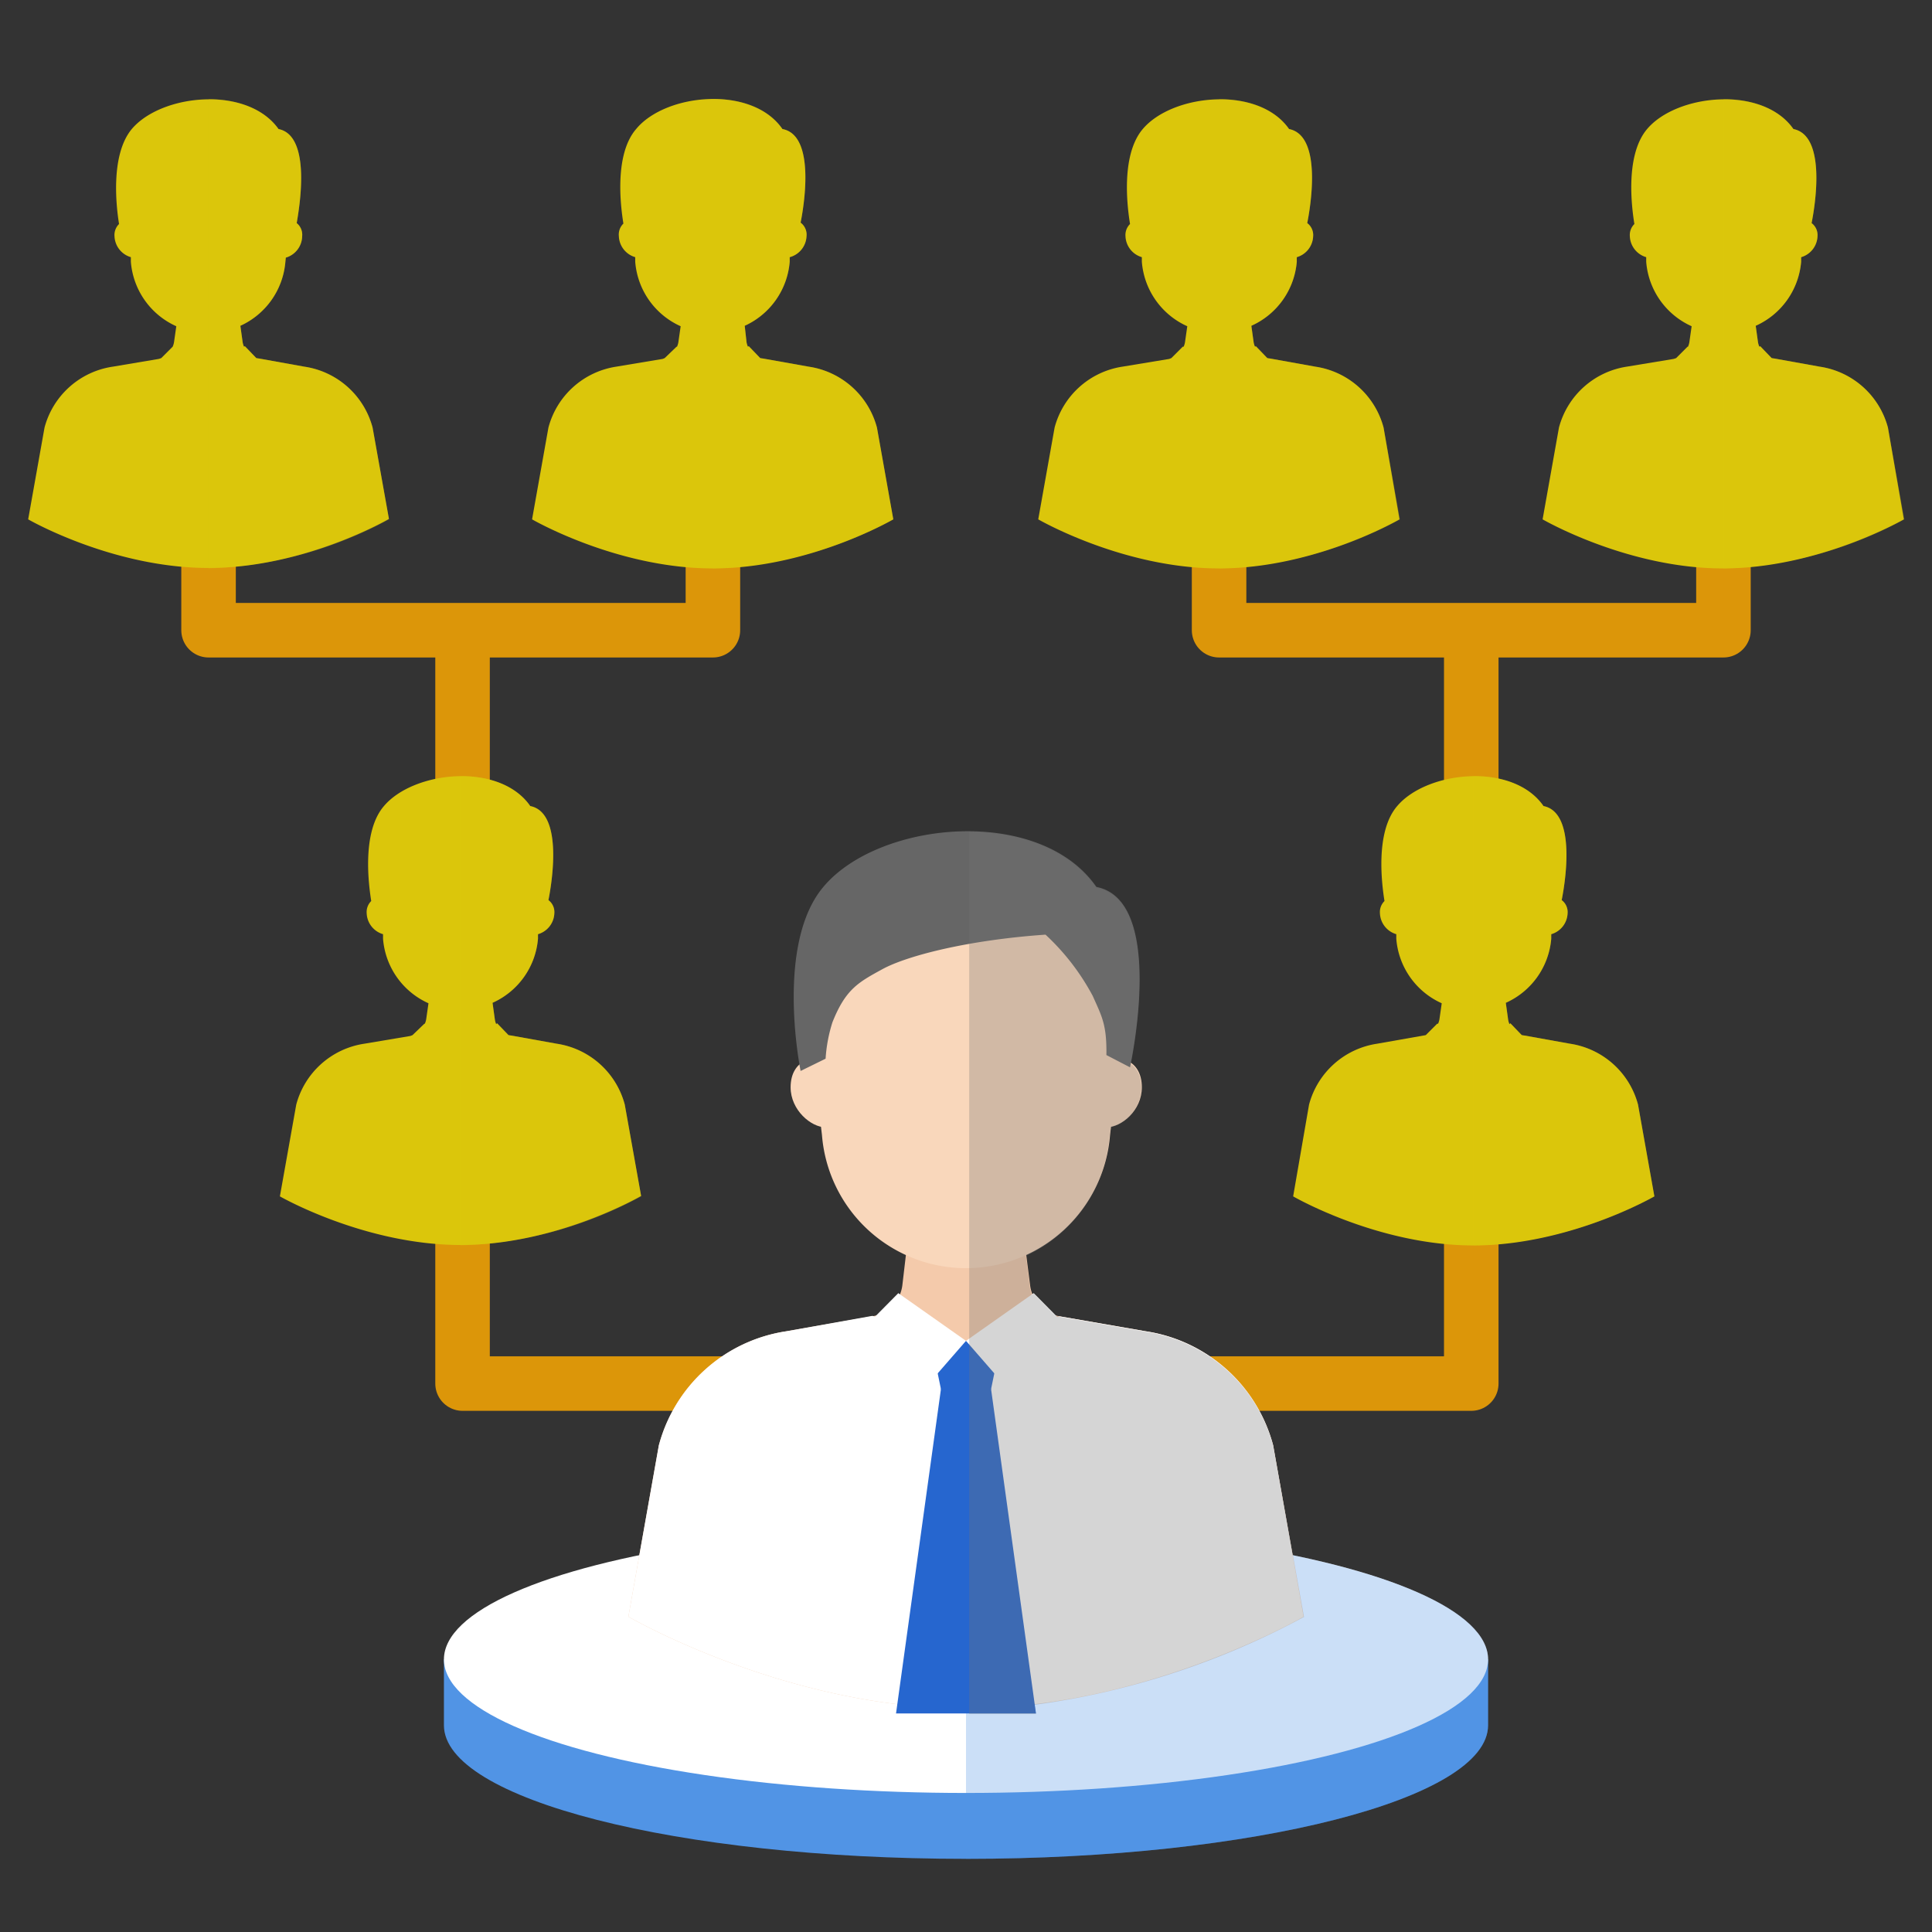
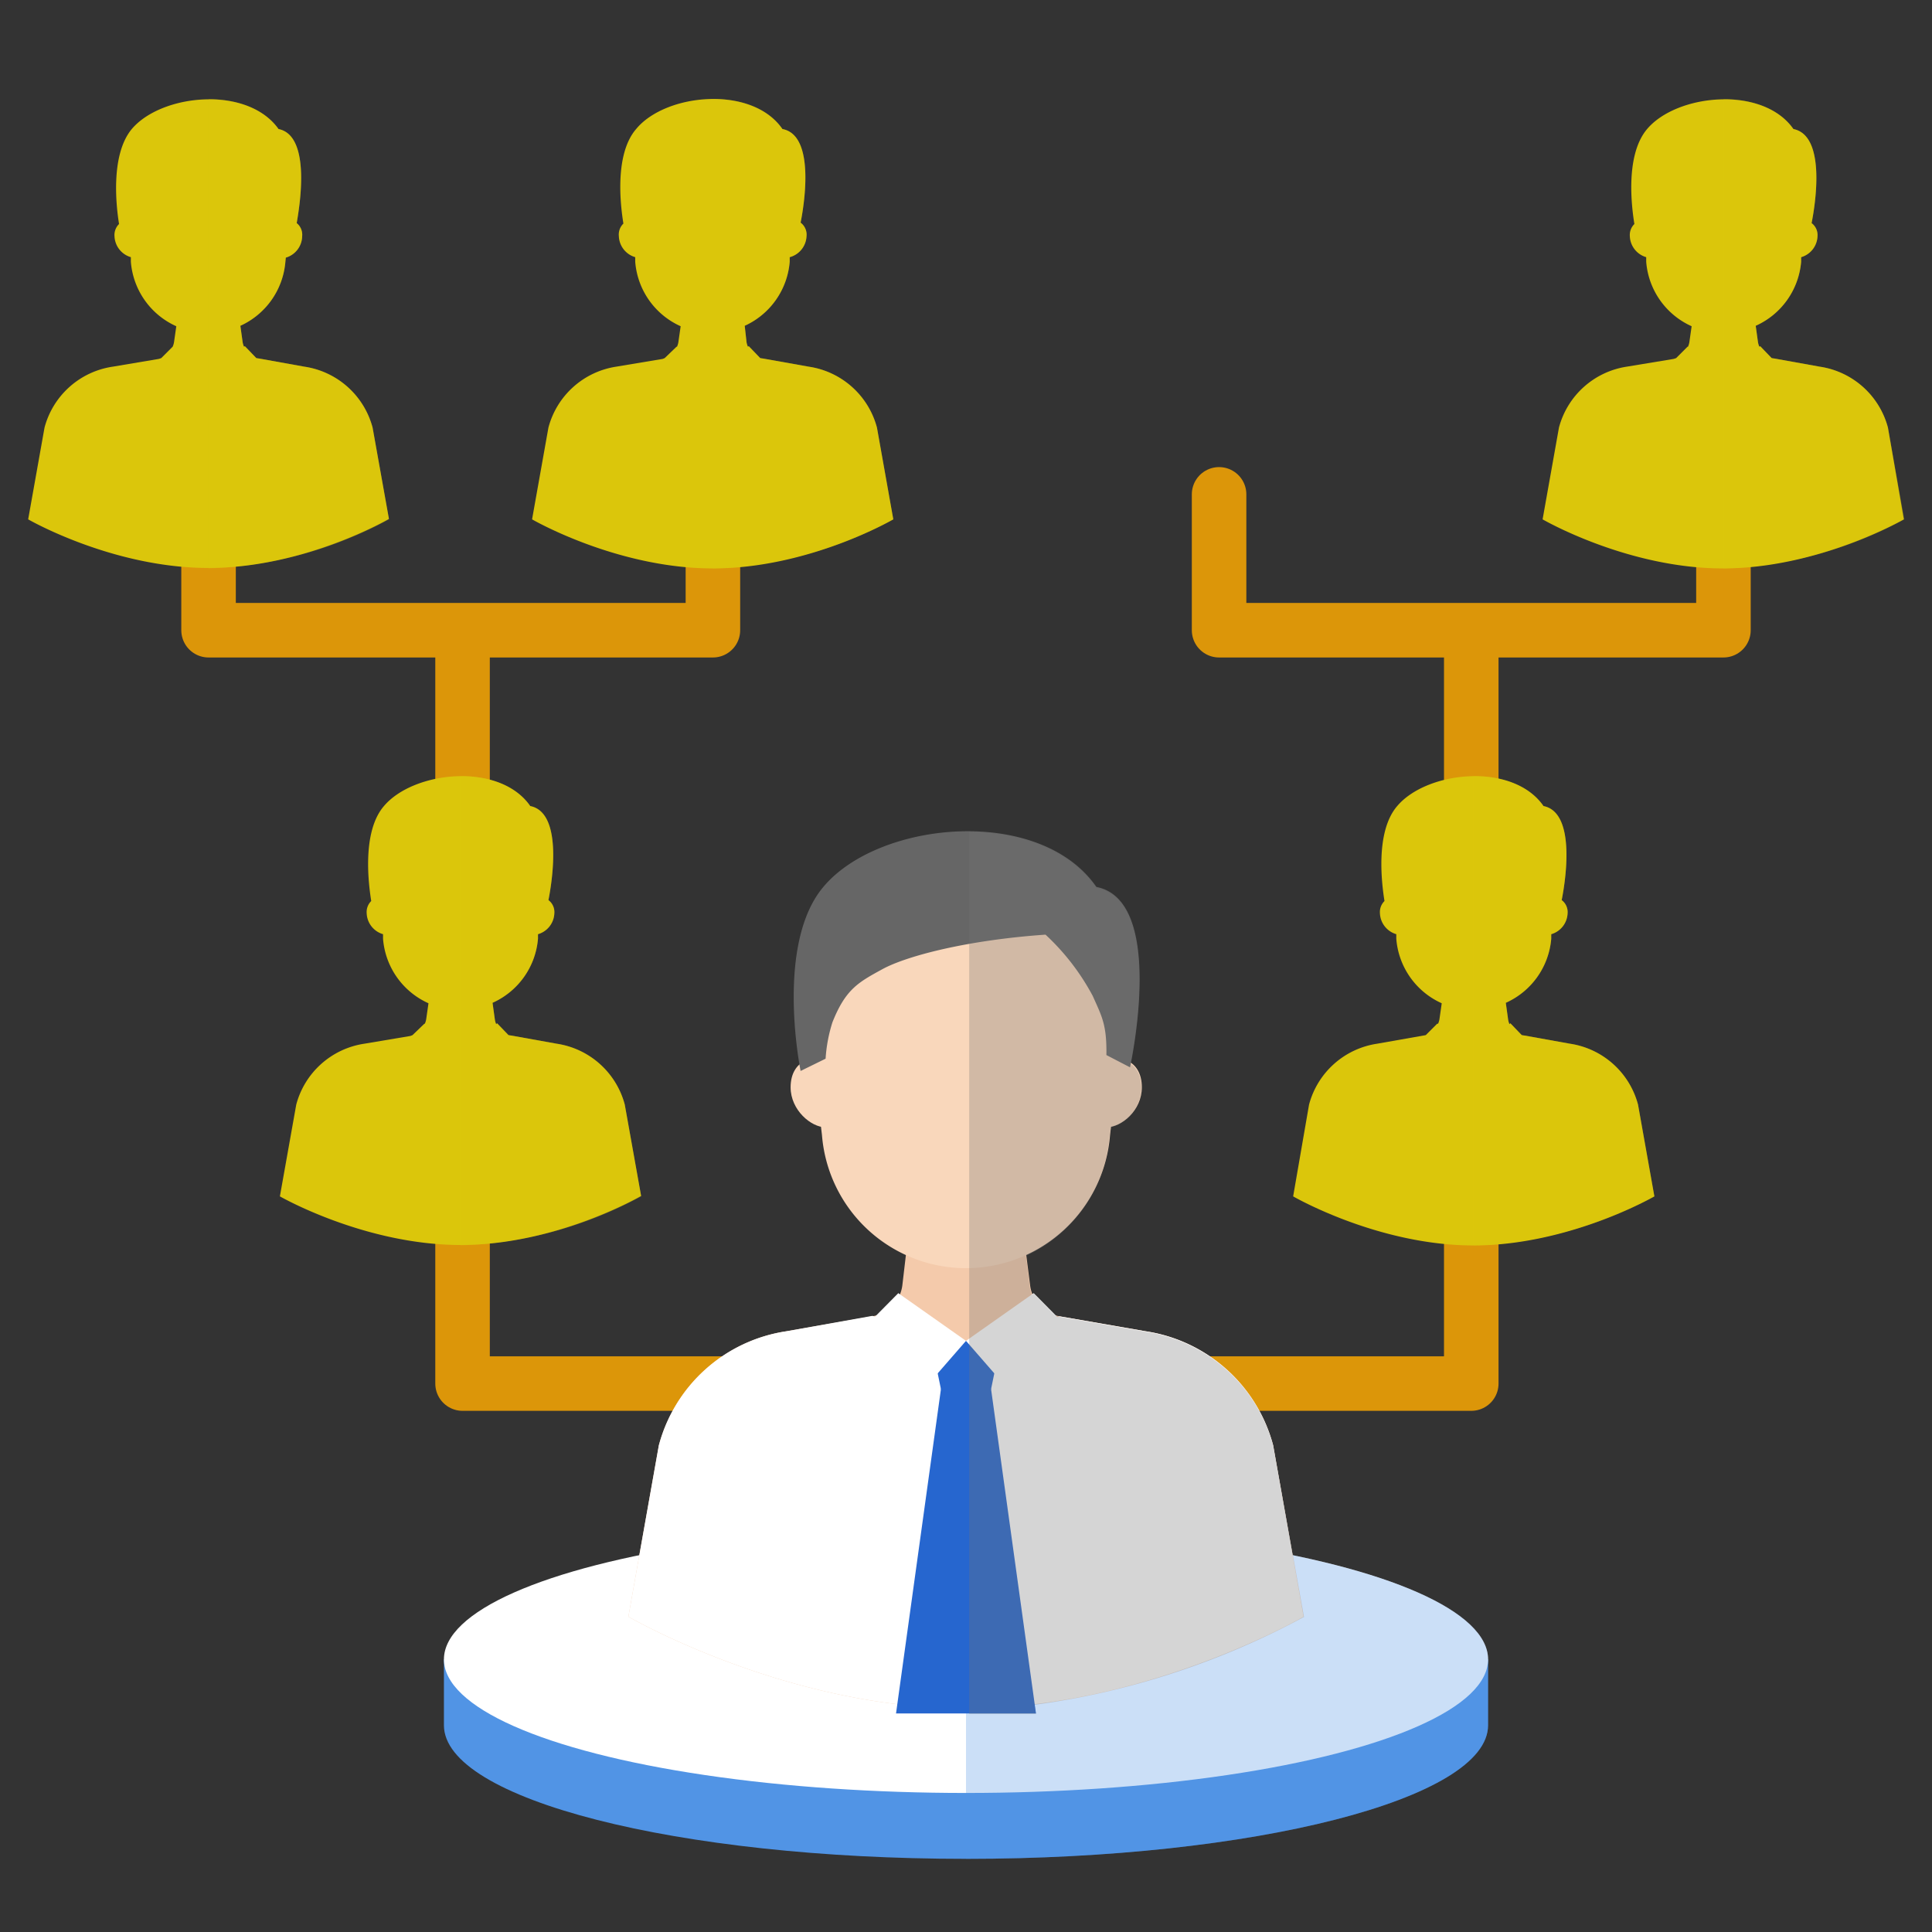
<svg xmlns="http://www.w3.org/2000/svg" viewBox="0 0 425.2 425.2">
  <rect x="0" y="0" width="425.2" height="425.2" fill="#333333" stroke="none" />
  <defs>
    <style>.cls-4{fill:#fff}.cls-12{opacity:.3;mix-blend-mode:multiply}.cls-7{fill:#f9d7bb}.cls-9{fill:#2666cf}.cls-11,.cls-12{fill:#dbc60b}</style>
  </defs>
  <g style="isolation:isolate">
    <g id="design">
      <path d="M101.8 139.8v164.7h222V139.8m-277.9-31v29.9h111v-29.9m111.4 0v29.9h111v-29.9" fill="none" stroke="#dc9609" stroke-linecap="round" stroke-linejoin="round" stroke-width="12" />
      <path d="M97.7 365.2v14.5c0 16.3 51.4 29.4 114.9 29.4s114.9-13.2 114.9-29.4v-14.5z" fill="#5194e5" />
      <ellipse class="cls-4" cx="212.6" cy="365.2" rx="114.9" ry="29.4" />
      <path d="M212.6 409.1c63.5 0 114.9-13.2 114.9-29.4v-14.5c0-16.2-51.4-29.4-114.9-29.4z" style="mix-blend-mode:multiply" opacity=".3" fill="#5194e5" />
      <path d="M252.2 293l-19-3.3a7.9 7.9 0 0 1-6.5-6.9l-1.2-9.4h-25.8l-1.1 9.4a7.9 7.9 0 0 1-6.7 6.9L173 293a34.3 34.3 0 0 0-28 25.1l-6.7 37.7S173 376 212.6 376s74.3-20.2 74.3-20.2l-6.7-37.7a34.3 34.3 0 0 0-28-25.1z" fill="#f4caab" />
      <path class="cls-4" d="M192 289.6l-19 3.4a34.3 34.3 0 0 0-28 25.1l-6.7 37.7S173 376 212.6 376s74.3-20.2 74.3-20.2l-6.7-37.7a34.3 34.3 0 0 0-28-25.1l-19-3.3-20.7 5.5z" />
      <path class="cls-7" d="M212.6 279.1a31.8 31.8 0 0 1-31.7-29.3l-2.2-18.5a34 34 0 0 1 33.9-36.6 34 34 0 0 1 33.9 36.6l-2.2 18.5a31.8 31.8 0 0 1-31.7 29.3z" />
      <path class="cls-7" d="M243.5 234.1c-2.4 2.4-7.8-1-7.8 5.2 0 5 4.5 8.8 7.8 8.8s7.8-3.7 7.8-8.8c0-6.3-5.6-7.4-7.8-5.2zm-61.8 0c-2.2-2.2-7.7-1-7.7 5.2 0 5 4.5 8.8 7.7 8.8s7.8-3.7 7.8-8.8c0-6.3-5.4-2.8-7.8-5.2z" />
      <path d="M181.7 233l-5.5 2.7s-5.7-27.8 5-40.5c12.2-14.6 47.6-18 60.1 0 15.5 3 7.4 39.7 7.4 39.7l-5.2-2.7c.1-6.7-1-8.5-3-13a51.3 51.3 0 0 0-10.4-13.5c-17.3 1.2-30.6 4.7-35.9 7.6s-8.1 4.4-11 11.7a33.4 33.4 0 0 0-1.5 8z" fill="#666" />
      <path class="cls-9" d="M218.1 305.8h-11l-2.2-10.7h15.4l-2.2 10.7z" />
      <path class="cls-9" d="M228 377.1h-30.8l9.9-71.5h11l9.9 71.5z" />
      <path class="cls-4" d="M197.7 284.6l14.9 10.5-10.8 12.4-13.3-13.6 9.2-9.3zm29.8 0l-14.9 10.5 10.8 12.4 13.3-13.6-9.2-9.3z" />
      <path d="M287 355.9l-6.8-37.7a34.3 34.3 0 0 0-28-25.1l-19-3.3a7.9 7.9 0 0 1-1-.3l-4.7-4.8-.4.3a7.9 7.9 0 0 1-.5-2l-.8-6.6a31.8 31.8 0 0 0 18.4-26.4l.3-1.9a9.2 9.2 0 0 0 6.7-8.6c0-2.7-1-4.5-2.4-5.4 1.1-5.6 6.5-36-7.5-38.7-6-8.5-16.8-12.3-28-12.3v194.1H228l-.3-2a173 173 0 0 0 59.2-19.3z" style="mix-blend-mode:multiply" fill="#727272" opacity=".3" />
      <path class="cls-11" d="M82 94.1a18.3 18.3 0 0 0-15-13.4l-10-1.8a4.2 4.2 0 0 1-.6-.1l-2.5-2.6-.2.1a4.2 4.2 0 0 1-.3-1l-.5-3.6a17 17 0 0 0 9.9-14l.1-1a5 5 0 0 0 3.6-4.7 3.3 3.3 0 0 0-1.2-2.9c.5-3 3.4-19.2-4-20.7-6.8-9.6-25.7-7.8-32.3 0-4.9 5.9-3.3 17.8-2.8 20.9a3.4 3.4 0 0 0-1 2.7 5 5 0 0 0 3.6 4.6v1a17 17 0 0 0 10 14.2l-.5 3.5a4.2 4.2 0 0 1-.3 1l-2.5 2.5a4.2 4.2 0 0 1-.6.2l-10.1 1.7a18.3 18.3 0 0 0-15 13.4l-3.6 20.2S24.7 125 45.9 125s39.7-10.8 39.7-10.8z" />
      <path class="cls-12" d="M82 94.1a18.3 18.3 0 0 0-15-13.4l-10-1.8a4.2 4.2 0 0 1-.6-.1l-2.5-2.6-.2.1a4.2 4.2 0 0 1-.3-1l-.5-3.6a17 17 0 0 0 9.9-14l.1-1a5 5 0 0 0 3.6-4.7 3.3 3.3 0 0 0-1.2-2.9c.5-3 3.4-19.2-4-20.7-3.3-4.6-9.3-6.6-15.4-6.6v103.3a89.3 89.3 0 0 0 39.7-10.8z" />
      <path class="cls-11" d="M193 94.1a18.3 18.3 0 0 0-15-13.4l-10.1-1.8a4.2 4.2 0 0 1-.6-.1l-2.5-2.6-.2.1a4.2 4.2 0 0 1-.3-1l-.4-3.6a17 17 0 0 0 9.9-14.1v-1a5 5 0 0 0 3.7-4.6 3.3 3.3 0 0 0-1.3-3c.6-3 3.5-19.2-4-20.6-6.7-9.7-25.7-7.9-32.2 0-5 5.8-3.3 17.7-2.8 20.8a3.4 3.4 0 0 0-1 2.8 5 5 0 0 0 3.6 4.6v1a17 17 0 0 0 10 14.2l-.5 3.5a4.2 4.2 0 0 1-.3 1h-.1l-2.6 2.5a4.2 4.2 0 0 1-.5.2l-10.2 1.7a18.3 18.3 0 0 0-14.9 13.4l-3.6 20.2s18.6 10.8 39.8 10.8 39.7-10.8 39.7-10.8z" />
      <path class="cls-12" d="M193 94.1a18.3 18.3 0 0 0-15-13.4l-10.1-1.8a4.2 4.2 0 0 1-.6-.1l-2.5-2.6-.2.1a4.2 4.2 0 0 1-.3-1l-.4-3.6a17 17 0 0 0 9.9-14.1v-1a5 5 0 0 0 3.7-4.6 3.3 3.3 0 0 0-1.3-3c.6-3 3.5-19.2-4-20.6-3.2-4.7-9.3-6.7-15.4-6.6v103.3a89.3 89.3 0 0 0 39.8-10.8z" />
-       <path class="cls-11" d="M304.5 94.1a18.3 18.3 0 0 0-15-13.4l-10-1.8a4.2 4.2 0 0 1-.6-.1l-2.5-2.6-.2.1a4.2 4.2 0 0 1-.3-1l-.5-3.6a17 17 0 0 0 10-14.1v-1A5 5 0 0 0 289 52a3.3 3.3 0 0 0-1.3-2.9c.6-3 3.5-19.2-4-20.7-6.7-9.6-25.6-7.8-32.2 0-5 5.9-3.3 17.8-2.8 20.9a3.4 3.4 0 0 0-1 2.7 5 5 0 0 0 3.6 4.6v1a17 17 0 0 0 10 14.2l-.5 3.5a4.2 4.2 0 0 1-.3 1h-.2l-2.5 2.5a4.2 4.2 0 0 1-.5.2L247 80.7a18.3 18.3 0 0 0-14.9 13.4l-3.6 20.2s18.6 10.8 39.8 10.8 39.7-10.8 39.7-10.8z" />
-       <path class="cls-12" d="M304.5 94.1a18.3 18.3 0 0 0-15-13.4l-10-1.8a4.2 4.2 0 0 1-.6-.1l-2.5-2.6-.2.1a4.2 4.2 0 0 1-.3-1l-.5-3.6a17 17 0 0 0 10-14.1v-1A5 5 0 0 0 289 52a3.3 3.3 0 0 0-1.3-2.9c.6-3 3.5-19.2-4-20.7-3.2-4.6-9.2-6.6-15.4-6.6v103.3a89.3 89.3 0 0 0 39.8-10.8z" />
      <path class="cls-11" d="M415.5 94.1a18.3 18.3 0 0 0-15-13.4l-10-1.8a4.2 4.2 0 0 1-.6-.1l-2.5-2.6-.2.1a4.2 4.2 0 0 1-.3-1l-.5-3.6a17 17 0 0 0 10-14.1v-1A5 5 0 0 0 400 52a3.3 3.3 0 0 0-1.3-2.9c.6-3 3.5-19.2-4-20.7-6.7-9.6-25.6-7.8-32.2 0-5 5.9-3.3 17.8-2.8 20.9a3.4 3.4 0 0 0-1 2.7 5 5 0 0 0 3.6 4.6v1a17 17 0 0 0 10 14.2l-.5 3.5a4.2 4.2 0 0 1-.3 1h-.1l-2.5 2.5a4.2 4.2 0 0 1-.6.2L358 80.7a18.3 18.3 0 0 0-14.9 13.4l-3.6 20.2s18.6 10.8 39.7 10.8 39.8-10.8 39.8-10.8z" />
      <path class="cls-12" d="M415.5 94.1a18.3 18.3 0 0 0-15-13.4l-10-1.8a4.2 4.2 0 0 1-.6-.1l-2.5-2.6-.2.1a4.2 4.2 0 0 1-.3-1l-.5-3.6a17 17 0 0 0 10-14.1v-1A5 5 0 0 0 400 52a3.3 3.3 0 0 0-1.3-2.9c.6-3 3.5-19.2-4-20.7-3.2-4.6-9.2-6.6-15.4-6.6v103.3a89.3 89.3 0 0 0 39.8-10.8z" />
      <path class="cls-11" d="M137.5 243.1a18.3 18.3 0 0 0-15-13.4l-10-1.8a4.2 4.2 0 0 1-.6-.1l-2.5-2.6-.2.2a4.2 4.2 0 0 1-.3-1.1l-.5-3.6a17 17 0 0 0 10-14.1v-1a5 5 0 0 0 3.6-4.6 3.3 3.3 0 0 0-1.3-2.9c.6-3 3.5-19.2-4-20.7-6.7-9.7-25.6-7.8-32.2 0-5 5.8-3.3 17.7-2.8 20.9a3.4 3.4 0 0 0-1 2.7 5 5 0 0 0 3.6 4.6v1a17 17 0 0 0 10 14.2l-.5 3.5a4.2 4.2 0 0 1-.3 1h-.1l-2.6 2.5a4.2 4.2 0 0 1-.5.2l-10.1 1.7a18.3 18.3 0 0 0-15 13.4l-3.6 20.2S80.2 274 101.4 274s39.7-10.8 39.7-10.8z" />
      <path class="cls-12" d="M137.5 243.1a18.3 18.3 0 0 0-15-13.4l-10-1.8a4.2 4.2 0 0 1-.6-.1l-2.5-2.6-.2.2a4.2 4.2 0 0 1-.3-1.1l-.5-3.6a17 17 0 0 0 10-14.1v-1a5 5 0 0 0 3.6-4.6 3.3 3.3 0 0 0-1.3-2.9c.6-3 3.5-19.2-4-20.7-3.2-4.6-9.2-6.6-15.4-6.6v103.3a89.3 89.3 0 0 0 39.8-10.8z" />
      <path class="cls-11" d="M360.5 243.1a18.3 18.3 0 0 0-15-13.4l-10-1.8a4.2 4.2 0 0 1-.6-.1l-2.5-2.6-.2.2a4.2 4.2 0 0 1-.3-1.1l-.5-3.6a17 17 0 0 0 10-14.1v-1a5 5 0 0 0 3.6-4.6 3.3 3.3 0 0 0-1.3-2.9c.6-3 3.5-19.2-4-20.7-6.7-9.7-25.6-7.8-32.2 0-5 5.8-3.3 17.7-2.8 20.9a3.4 3.4 0 0 0-1 2.7 5 5 0 0 0 3.6 4.6v1a17 17 0 0 0 10 14.2l-.5 3.5a4.2 4.2 0 0 1-.3 1h-.2l-2.5 2.5a4.2 4.2 0 0 1-.5.1l-10.2 1.8a18.3 18.3 0 0 0-15 13.4l-3.5 20.2s18.6 10.8 39.7 10.8 39.8-10.8 39.8-10.8z" />
      <path class="cls-12" d="M360.5 243.1a18.3 18.3 0 0 0-15-13.4l-10-1.8a4.2 4.2 0 0 1-.6-.1l-2.5-2.6-.2.2a4.2 4.2 0 0 1-.3-1.1l-.5-3.6a17 17 0 0 0 10-14.1v-1a5 5 0 0 0 3.6-4.6 3.3 3.3 0 0 0-1.3-2.9c.6-3 3.5-19.2-4-20.7-3.2-4.6-9.2-6.6-15.4-6.6v103.3a89.3 89.3 0 0 0 39.8-10.8z" />
    </g>
  </g>
</svg>